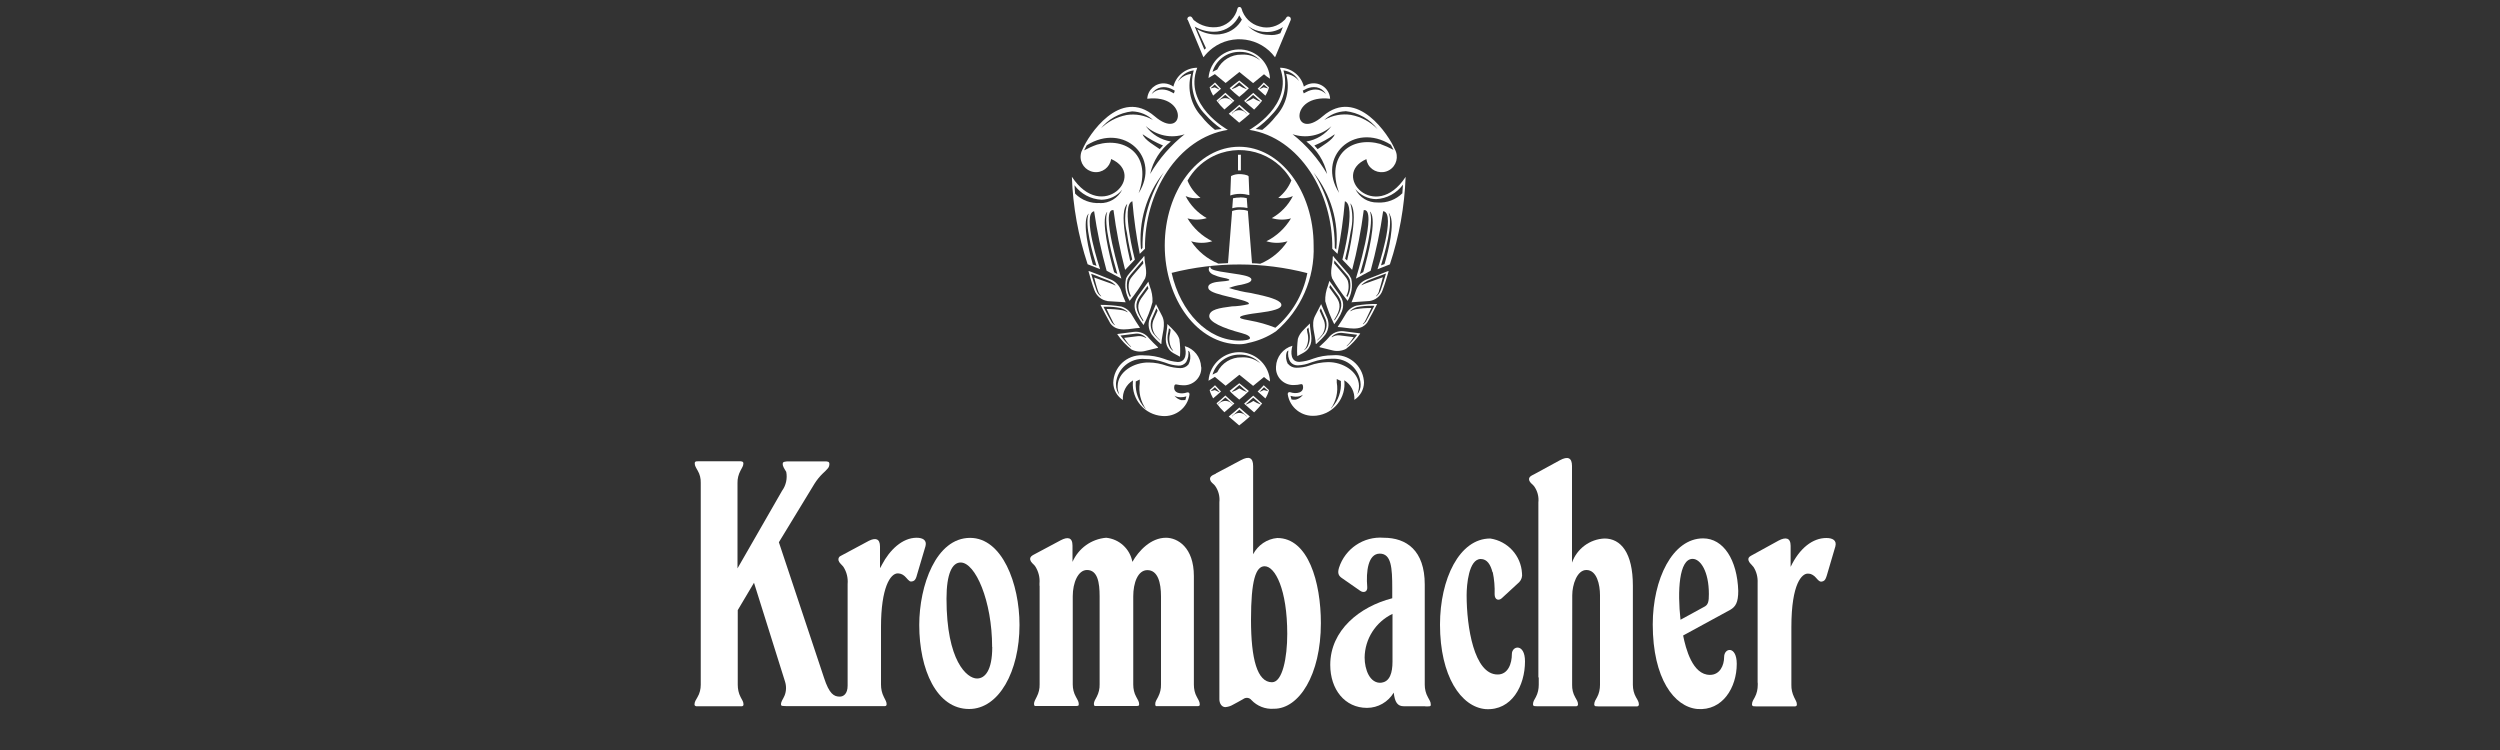
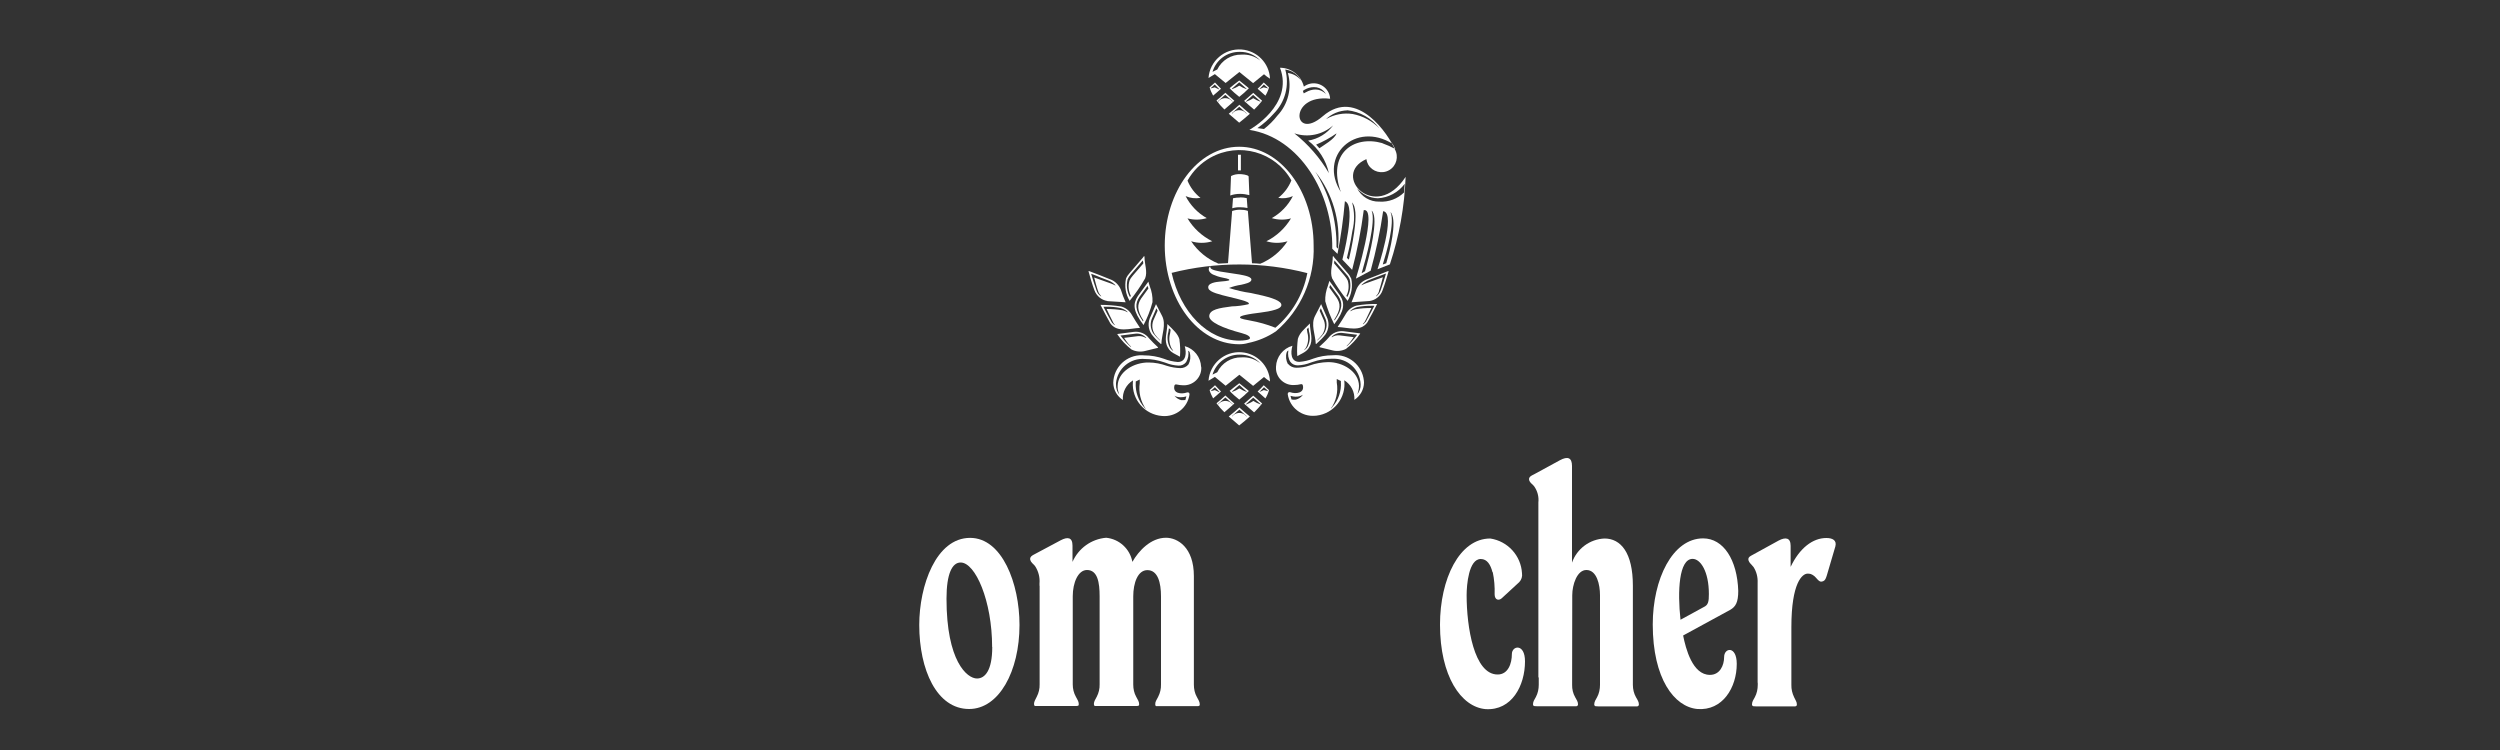
<svg xmlns="http://www.w3.org/2000/svg" id="Ebene_1" data-name="Ebene 1" width="200" height="60" viewBox="0 0 200 60">
  <rect x="0" y="0" width="200" height="60" fill="#333333" stroke="none" />
  <g id="Gruppe_517" data-name="Gruppe 517">
    <path id="Pfad_231" data-name="Pfad 231" d="m73.54,50c0,3.57,1.39,6.72,3.99,6.72,2.39,0,4.03-3.02,4.03-6.72,0-3.32-1.39-6.97-3.95-6.97-2.73,0-4.07,3.82-4.07,6.97m5.84,1.76c0,1.89-.59,2.52-1.22,2.52-.8,0-2.44-1.39-2.44-6.38,0-2.02.46-2.9,1.13-2.9,1.18,0,2.52,3.07,2.52,6.76" fill="#fff" fill-rule="evenodd" />
    <path id="Pfad_232" data-name="Pfad 232" d="m136.29,48.57l-1.85,1.01c-.25-2.27-.13-4.87.97-4.87.63,0,1.3,1.01,1.3,2.81,0,.59-.04.88-.42,1.05m.5,5.42c-1.39,0-1.93-2.1-2.14-3.15l3.78-2.06c.42-.25.63-.59.63-1.51-.08-2.48-1.18-4.2-2.81-4.2-2.44,0-4.03,3.24-4.03,6.89,0,4.33,1.72,6.59,3.57,6.76,2.02.16,3.15-1.72,3.15-3.61,0-1.47-1.01-1.3-1.01-.55,0,.67-.34,1.43-1.13,1.43" fill="#fff" fill-rule="evenodd" />
    <path id="Pfad_233" data-name="Pfad 233" d="m83.16,46.88v-.21c.04-.48-.08-.95-.34-1.36-.04-.05-.08-.11-.13-.15l-.12-.12c-.07-.07-.12-.15-.15-.25-.03-.12,0-.26.21-.38l2.23-1.19c.55-.29.94-.24.94.43v1.3c.48-1.09,1.51-1.83,2.69-1.93,1.05.1,1.91.89,2.1,1.93.5-.88,1.47-1.93,2.69-1.93.92,0,2.23.76,2.23,3.07v8.68c0,.35.07.69.24.99.06.11.12.21.16.3.04.09.07.18.07.27,0,.04,0,.08-.02.12-.06.04-.13.05-.2.04-.06,0-.13,0-.21,0h-2.71c-.09,0-.16,0-.23,0-.04,0-.09,0-.13,0-.05-.04-.07-.1-.06-.16,0-.1.02-.19.07-.28.04-.09.1-.19.16-.3.16-.31.24-.65.23-.99v-7.05c0-1.09-.25-2.1-1.09-2.1-.76,0-1.13,1.01-1.13,2.1v7.05c0,.35.07.69.24.99.06.11.12.21.16.3.04.08.07.18.07.27,0,.04,0,.09-.02.12-.06.03-.13.05-.2.04h-2.97c-.09,0-.16,0-.23,0-.04,0-.09,0-.13,0-.05-.04-.07-.1-.07-.16,0-.1.03-.19.07-.28.04-.09.1-.19.16-.3.16-.31.24-.65.23-.99v-7.05c0-1.09-.16-2.1-1.01-2.1-.71,0-1.14,1.01-1.14,2.1v7.05c0,.35.08.69.25.99.06.11.12.21.16.3.04.08.07.18.07.27,0,.04,0,.09-.02.13-.06.03-.13.05-.2.04-.06,0-.13,0-.21,0h-2.72c-.09,0-.16,0-.23,0-.04,0-.09,0-.13,0-.05-.04-.07-.1-.07-.16,0-.1.03-.19.07-.28.04-.09.1-.19.15-.3.16-.31.24-.65.23-.99v-7.91Z" fill="#fff" />
-     <path id="Pfad_234" data-name="Pfad 234" d="m97.28,37.87l2-1.06c.63-.34.97-.21.97.47v7.06c.38-.73,1.11-1.23,1.93-1.3,2.48,0,3.49,3.53,3.49,6.81,0,4.16-1.76,6.85-3.74,6.85h-.03c-.67.05-1.33-.21-1.79-.7-.16-.2-.45-.23-.66-.07-.31.17-.58.33-.82.45-.18.11-.39.17-.6.19-.29,0-.48-.29-.48-.63v-15.75c.05-.47-.07-.94-.34-1.32-.04-.05-.08-.1-.13-.14l-.12-.11c-.07-.06-.12-.14-.15-.24-.04-.17.05-.28.21-.37l.25-.12Zm3.89,7.43c.84,0,1.81,1.85,1.81,5.42,0,1.89-.38,3.86-1.22,3.86-1.18,0-1.68-1.85-1.68-5s.38-4.28,1.09-4.28" fill="#fff" fill-rule="evenodd" />
-     <path id="Pfad_235" data-name="Pfad 235" d="m114.03,56.51c.08,0,.16,0,.21,0,.07,0,.14,0,.2-.04.02-.04.03-.08.02-.13,0-.1-.03-.19-.07-.27-.05-.09-.1-.19-.16-.3-.17-.3-.25-.65-.25-.99v-8.02c0-2.73-1.47-3.74-3.28-3.74-1.61-.13-3.09.87-3.58,2.4-.12.4-.06.62.21.81l1.48,1.03c.28.2.6.09.57-.29-.11-1.26.07-2.68,1-2.68s1,1.14,1,2.77v.8c-2.61.67-4.96,2.56-4.96,5.33,0,1.97,1.17,3.44,2.94,3.44.88,0,1.69-.47,2.14-1.22.08.76.3,1.09.8,1.09h1.72Zm-3.52-1.89c-.92.08-1.34-1.05-1.34-2.02.02-1.49.88-2.84,2.23-3.49v3.82c0,.88-.21,1.6-.88,1.68" fill="#fff" fill-rule="evenodd" />
    <path id="Pfad_236" data-name="Pfad 236" d="m119.42,45.77c.12.58.17,1.17.15,1.77,0,.44.31.55.57.32l1.4-1.29c.18-.19.26-.45.22-.71-.08-1.41-1.14-2.57-2.54-2.78-2.47,0-4.02,3.24-4.02,6.89,0,4.12,1.68,6.59,3.65,6.76,2.1.13,3.15-1.89,3.15-3.82,0-1.47-1.05-1.26-1.05-.59,0,.76-.3,1.64-1.14,1.64-1.89,0-2.48-3.82-2.48-6.34,0-.84.17-2.9,1.13-2.9.52,0,.79.47.94,1.06" fill="#fff" />
    <path id="Pfad_237" data-name="Pfad 237" d="m123.1,54.19v.59c0,.34-.07.68-.23.98-.06.11-.11.2-.16.29-.04.09-.07.18-.07.28,0,.11.04.15.13.16.06,0,.12.01.18.01h2.97c.06,0,.12,0,.18,0,.08,0,.14-.07.14-.15,0,0,0-.01,0-.02,0-.09-.03-.19-.07-.27-.05-.09-.1-.19-.16-.29-.17-.3-.25-.64-.24-.99v-.62s.01-6.54.01-6.54c0-.84.38-2.02,1.13-2.02.84,0,1.09,1.18,1.09,2.02v7.17c0,.34-.07.68-.23.98-.06.11-.11.2-.16.29-.04.09-.07.18-.07.28-.01.08.04.15.12.16,0,0,.01,0,.02,0,.06,0,.12.01.18.01h2.69c.09,0,.16,0,.24,0,.06,0,.12,0,.18,0,.08,0,.14-.07.14-.15,0,0,0-.01,0-.02,0-.1-.03-.19-.07-.27-.04-.09-.1-.19-.16-.29-.17-.3-.25-.64-.25-.99v-.59s0-7.34,0-7.34c0-2.65-.97-3.78-2.27-3.78-1.18.05-2.21.82-2.6,1.93v-7.73c0-.67-.34-.8-.97-.46l-2,1.09-.25.13c-.16.09-.25.2-.21.37.03.09.08.17.15.24l.12.11s.09.09.13.14c.27.38.39.84.34,1.3v14Z" fill="#fff" />
    <path id="Pfad_238" data-name="Pfad 238" d="m140.62,54.61v.18c0,.34-.07.68-.23.98-.06.11-.11.2-.16.29-.04.09-.07.18-.07.28-.01.08.04.15.12.16,0,0,0,0,.01,0,.06,0,.12.01.18.01.07,0,.16,0,.25,0h2.47c.09,0,.16,0,.24,0,.06,0,.12,0,.18,0,.09-.01.14-.05.14-.16,0-.1-.03-.19-.07-.27-.04-.09-.1-.19-.15-.3-.15-.31-.23-.65-.22-.99v-4.62c0-3.57.88-4.28,1.3-4.28.09,0,.17.01.25.03.11.04.2.1.29.17.04.03.08.07.11.11l.1.11c.05.06.11.12.18.17.05.04.12.06.19.05.19-.03.29-.12.37-.36l.05-.15.68-2.31c.13-.5-.25-.67-.72-.67-1.09,0-2.14.8-2.86,2.31v-1.68c0-.67-.41-.71-.95-.43l-2.22,1.22c-.17.09-.25.21-.2.37.03.09.08.18.15.25l.12.13s.09.1.13.15c.24.37.35.81.33,1.26,0,.07,0,.25,0,.33v7.68Z" fill="#fff" />
-     <path id="Pfad_239" data-name="Pfad 239" d="m70.43,45.42l.13-.25c.6-1.15,1.61-2.15,2.77-2.15.46,0,.84.17.71.67l-.69,2.33-.04.14c-.08.24-.18.33-.37.36-.07.01-.14,0-.19-.05-.07-.05-.13-.11-.18-.17l-.1-.11s-.07-.07-.11-.11c-.09-.08-.18-.13-.29-.17-.08-.02-.17-.04-.25-.04-.59,0-1.34,1.13-1.34,4.28v4.62c0,.34.07.68.23.99.06.11.11.21.15.3.04.09.07.18.07.27,0,.11-.05.15-.13.16-.06,0-.12,0-.18,0-.07,0-.15,0-.24,0h-7.32c-.16,0-.32,0-.48-.02-.08-.02-.1-.05-.1-.13,0-.11.04-.21.09-.31.06-.11.13-.23.19-.37.15-.36.16-.77.04-1.14l-2.48-7.9-1.3,2.19v5.97c0,.34.07.69.23.99.06.11.11.21.16.3.04.08.07.18.07.27,0,.11-.04.14-.12.16-.06,0-.12,0-.18,0-.07,0-.16,0-.26,0h-3.03c-.06,0-.12,0-.19,0-.09-.02-.14-.06-.14-.15,0-.1.03-.19.07-.28.05-.09.11-.19.17-.3.18-.3.26-.65.26-.99v-16.15c.01-.35-.07-.69-.25-.99-.06-.11-.12-.2-.16-.29-.05-.09-.07-.18-.07-.28-.01-.08.04-.15.12-.16,0,0,0,0,.01,0,.06-.01.12-.01.18-.01h3.28c.06,0,.12,0,.18.02.08.02.12.06.12.16,0,.1-.03.19-.07.27-.04.09-.1.19-.16.3-.16.3-.25.64-.24.99v6.83l3.56-6.2c.32-.44.44-.99.34-1.52-.08-.14-.16-.25-.21-.36-.05-.09-.08-.2-.07-.31,0-.07.05-.12.15-.14.13-.03.27-.04.41-.03h2.84c.06,0,.12,0,.18.02.09,0,.15.08.15.16.01.15-.04.3-.15.41-.11.13-.24.25-.37.37-.25.24-.47.51-.66.81l-2.86,4.7,3.61,10.84c.42,1.3.8,1.51,1.26,1.51.29,0,.63-.21.63-.88v-8.13c.04-.48-.07-.95-.33-1.36-.04-.05-.08-.11-.13-.15l-.12-.13c-.07-.07-.12-.15-.15-.25-.04-.16.05-.32.2-.37l2.24-1.2c.51-.25.88-.18.88.46v1.72l.13-.25-.13.24Z" fill="#fff" />
    <path id="Pfad_240" data-name="Pfad 240" d="m103.39,27.68c-.15.53-.14,1.27.56,1.27.38-.03.76-.12,1.11-.26.5-.18,1.03-.27,1.57-.27,1.24-.12,2.35.79,2.48,2.03,0,.05,0,.11.01.16-.01.56-.3,1.07-.77,1.38.04-.63-.27-1.24-.81-1.57.17,1.39-.82,2.66-2.21,2.83-.04,0-.09,0-.13.01-1.06.09-2.02-.65-2.18-1.71-.02-.15.09-.21.21-.17.42.15,1.14.08,1-.54-.02-.11-.1-.12-.19-.1-.16.04-.31.06-.47.06-.76.06-1.43-.5-1.49-1.26,0-.07,0-.14,0-.21.03-.78.56-1.45,1.31-1.67m.31,4.08c-.15,0-.31-.03-.46-.07,0,0,0,0,0,0,.02.1.05.2.08.29.11.02.23.03.35.01.22-.06.41-.18.54-.36,0,0,.01-.02.02-.03-.16.1-.35.16-.54.15m2.87.86c.51-.55.76-1.29.71-2.04v-.07l-.33-.16v.28c.13.74-.05,1.49-.48,2.1.04-.03.07-.07.11-.1m-3.52-3.48c.16.19.4.3.65.3.36,0,.73-.06,1.07-.18.47-.17.97-.26,1.47-.27,1.16-.02,2.46.74,2.48,1.9,0,.15-.02.3-.06.44-.02.09-.05.17-.09.25.19-.23.3-.52.28-.82-.05-1.18-1.05-2.09-2.22-2.04-.04,0-.07,0-.11,0-.52,0-1.03.09-1.52.26l-.15.05c-.32.13-.66.2-1.01.22-.24.01-.47-.09-.61-.28-.17-.27-.22-.6-.16-.91-.07.03-.12.09-.14.16-.09.31-.05.64.1.92" fill="#fff" />
    <path id="Pfad_241" data-name="Pfad 241" d="m106.62,20.56c.01-.2.14.1.19.12l.98,1.14c.13.14.23.3.31.47.13.61.03,1.25-.29,1.78-.46-.57-.88-1.17-1.24-1.8-.2-.53.05-1.13.05-1.71m.92,1.47l.04.05c.1.11.18.24.24.37.12.41.08.84-.11,1.22h0s.03.04.03.04l.03.04v.02s.02-.02.02-.02c.24-.43.3-.93.18-1.41-.06-.14-.14-.27-.25-.38l-.04-.05-.93-1.08v.03c0,.05-.01.1-.02.15v.06s.81.96.81.96Zm-2.28,5.48c-.03-.75-.42-1.56-.05-2.25.11-.21.33-.64.48-.93.13.29.3.69.43.98.24.46.21,1.01-.08,1.44-.2.26-.43.49-.68.71-.03.01-.06.09-.1.05m.12-.27h.02s.03-.04.03-.04c.18-.16.35-.34.49-.53.25-.39.28-.88.06-1.29-.07-.15-.14-.32-.22-.5l-.09-.22-.1.2.06.13c.08.17.15.35.22.5.21.4.19.88-.06,1.26-.12.16-.26.31-.4.45h0s0,.04,0,.04Zm2.77-3.05h-.03c.14-.34.27-.67.38-1.01.15-.39.47-.7.87-.84.57-.21,1.13-.45,1.69-.66l.03.02c-.15.51-.3,1.04-.49,1.54-.16.45-.56.77-1.03.84l-1.43.1Zm2.17-.89c-.05.15-.13.29-.25.39l.02.02c.18-.12.3-.3.37-.51.16-.44.3-.9.41-1.28v-.03s-.02,0-.02,0c-.25.09-.49.19-.73.28h-.01c-.23.1-.46.19-.7.28-.18.09-.35.21-.49.35l.02.02c.1-.06.21-.11.32-.15.12-.05,1.24-.44,1.37-.49-.04.12-.2.8-.31,1.08m-5.53,2.61c0,.66.31,1.32-.05,1.9-.2.39-.61.51-.94.71l-.02-.02c-.03-.45-.01-.9.05-1.35.14-.47.45-.72.97-1.24m-.45,2.14c.11-.08.21-.18.27-.3.18-.37.22-.8.1-1.2h0c-.01-.1-.03-.19-.04-.28v-.03l-.02.02-.11.11h0c.01.1.02.19.04.28.11.39.08.82-.1,1.18-.04.07-.09.14-.15.2v.02Zm3.15-1.51l1.31.17v.03c-.31.46-.69.87-1.13,1.21-.33.17-.72.21-1.08.12l-1.02-.25-.03-.04c.25-.24.5-.45.74-.73.29-.38.75-.57,1.22-.51m-.97.49c.18-.13.4-.19.63-.16.05,0,1.12.14,1.12.14-.06.08-.1.15-.16.24-.12.17-.25.33-.4.47l.02.02c.3-.27.57-.57.81-.9v-.02s-1.21-.15-1.21-.15c-.31-.02-.62.1-.82.33l.02.02Zm-.52-2.88c-.02-.43.06-.86.22-1.27.04-.12.07-.25.11-.37l.84,1.15c.41.63.39,1.21-.45,2.32-.3-.59-.54-1.2-.72-1.84m.75,1.55v-.02c.68-.95.63-1.43.3-1.94l-.66-.9v.03s-.03.05-.03.05c0,.04-.02.08-.03.12v.02s.58.8.58.8c.31.47.37.91-.19,1.76h0s.03.08.03.08Zm.25.51v-.02c.23-.34.44-.68.66-1.05.18-.31.48-.54.83-.64.55-.1,1.1-.14,1.66-.13-.25.5-.5.98-.78,1.47-.55.78-1.56.41-2.37.37m2.11-.36s-.07.08-.1.12l.02.02c.09-.06.16-.14.23-.23.24-.43.45-.83.66-1.23v-.02s-.22,0-.22,0c-.39,0-.78.03-1.16.11-.2.06-.39.16-.54.31l.02.02c.12-.08.25-.13.39-.16.42-.07.85-.1,1.28-.1-.07.13-.4.87-.56,1.15" fill="#fff" />
-     <path id="Pfad_242" data-name="Pfad 242" d="m110.65,16.9c-.23,1.6-.57,3.19-1,4.76l-1.18.63s1.76-5.68.63-5.48c-.21,1.61-.52,3.21-.93,4.78l-.78-.82s1.15-4.37.2-4.67c-.12,1.41-.32,2.82-.59,4.21l-.42-.41c.07-4.45-2.61-8.89-6.63-9.51,0,0,3.59-1.98,2.45-4.97.91,0,1.69.63,1.91,1.51.58-.44,1.4-.32,1.84.26.16.21.25.45.26.71-3.36-.4-2.98,3.47-.59,1.4,2.77-2.39,5.32,1.57,5.76,2.63.34.59.14,1.34-.44,1.68-.59.34-1.34.14-1.68-.44-.08-.14-.13-.29-.15-.44-2.88,1.26.7,5.14,3.14,1.42-.09,2.38-.51,4.74-1.26,7l-.99.39s1.5-4.46.48-4.64m-6.45-9.63l.07.2.19-.1c.23-.13.49-.21.75-.21.3,0,.59.12.8.33.02.02.04.04.05.06-.05-.09-.11-.17-.18-.25-.21-.22-.5-.34-.8-.33-.27,0-.52.08-.75.21l-.14.07h0m4.58,14.67l.26-.15c.41-1.42,1.07-4.15.59-4.79-.02-.02-.04-.05-.06-.06.36.87-.44,3.79-.8,5.01m-2.01-2.09l.12.12c.22-2.21-.43-4.41-1.81-6.15-.03-.03-.05-.07-.07-.11,1.18,1.83,1.79,3.97,1.76,6.14m-4.1-14.21c.35,1.26,0,2.6-.92,3.53-.39.44-.83.83-1.31,1.16.09.02.44.05.53.07.4-.31.76-.67,1.07-1.07.86-.91,1.18-2.2.84-3.41.41.05.79.26,1.04.59-.25-.48-.72-.8-1.26-.87m.74,5.11c1.11.88,2.05,1.96,2.76,3.18-.23-1.04-.82-1.96-1.66-2.6.8-.13,1.52-.57,2-1.22-.84.75-2.02,1-3.09.64m3.36,0c-.51.36-1.06.66-1.63.9.08.1.17.2.26.29.3-.22,1.23-.73,1.37-1.19m.85-1.84c-.63.02-1.24.27-1.7.71h0s.05-.03.05-.03c.63-.36,1.37-.5,2.09-.39.81.15,1.56.55,2.14,1.15-.62-.82-1.55-1.34-2.57-1.45m2.81,2.64c.36.13.7.28,1.03.46l-.21-.41c-2.97-1.86-5.98.98-4.14,3.85-1.11-3.03.98-4.57,3.32-3.91m-2.43,4.72c.21.76.22,1.55.03,2.31-.14.93-.36,1.85-.44,2.15l.16.14c.08-.33.29-1.27.42-2.17.2-1.36.13-2.1-.18-2.43m4.18-.8c0-.12.04-.56.05-.67-.51.69-1.3,1.12-2.15,1.16-.65-.01-1.26-.31-1.67-.81.34.68,1.03,1.1,1.79,1.08.74.05,1.47-.23,1.99-.75m-1.01,1.7s-.05-.08-.09-.11c.37.83-.32,3.24-.62,4.19l.28-.1c.33-1.11.84-3.28.42-3.97" fill="#fff" />
+     <path id="Pfad_242" data-name="Pfad 242" d="m110.65,16.9c-.23,1.6-.57,3.19-1,4.76l-1.18.63s1.76-5.68.63-5.48c-.21,1.61-.52,3.21-.93,4.78l-.78-.82s1.15-4.37.2-4.67c-.12,1.41-.32,2.82-.59,4.21l-.42-.41c.07-4.45-2.61-8.89-6.63-9.51,0,0,3.59-1.98,2.45-4.97.91,0,1.69.63,1.91,1.51.58-.44,1.4-.32,1.84.26.16.21.25.45.26.71-3.36-.4-2.98,3.47-.59,1.4,2.77-2.39,5.32,1.57,5.76,2.63.34.59.14,1.34-.44,1.68-.59.34-1.34.14-1.68-.44-.08-.14-.13-.29-.15-.44-2.88,1.26.7,5.14,3.14,1.42-.09,2.38-.51,4.74-1.26,7l-.99.39s1.5-4.46.48-4.64m-6.45-9.63l.07.2.19-.1c.23-.13.49-.21.75-.21.3,0,.59.12.8.33.02.02.04.04.05.06-.05-.09-.11-.17-.18-.25-.21-.22-.5-.34-.8-.33-.27,0-.52.08-.75.21h0m4.58,14.67l.26-.15c.41-1.42,1.07-4.15.59-4.79-.02-.02-.04-.05-.06-.06.36.87-.44,3.79-.8,5.01m-2.01-2.09l.12.12c.22-2.21-.43-4.41-1.81-6.15-.03-.03-.05-.07-.07-.11,1.18,1.83,1.79,3.97,1.76,6.14m-4.1-14.21c.35,1.26,0,2.6-.92,3.53-.39.44-.83.83-1.31,1.16.09.02.44.05.53.07.4-.31.76-.67,1.07-1.07.86-.91,1.18-2.2.84-3.41.41.05.79.26,1.04.59-.25-.48-.72-.8-1.26-.87m.74,5.11c1.11.88,2.05,1.96,2.76,3.18-.23-1.04-.82-1.96-1.66-2.6.8-.13,1.52-.57,2-1.22-.84.75-2.02,1-3.09.64m3.36,0c-.51.36-1.06.66-1.63.9.08.1.17.2.26.29.3-.22,1.23-.73,1.37-1.19m.85-1.84c-.63.02-1.24.27-1.7.71h0s.05-.03.05-.03c.63-.36,1.37-.5,2.09-.39.81.15,1.56.55,2.14,1.15-.62-.82-1.55-1.34-2.57-1.45m2.81,2.64c.36.13.7.28,1.03.46l-.21-.41c-2.97-1.86-5.98.98-4.14,3.85-1.11-3.03.98-4.57,3.32-3.91m-2.43,4.72c.21.76.22,1.55.03,2.31-.14.93-.36,1.85-.44,2.15l.16.14c.08-.33.29-1.27.42-2.17.2-1.36.13-2.1-.18-2.43m4.18-.8c0-.12.04-.56.05-.67-.51.69-1.3,1.12-2.15,1.16-.65-.01-1.26-.31-1.67-.81.34.68,1.03,1.1,1.79,1.08.74.05,1.47-.23,1.99-.75m-1.01,1.7s-.05-.08-.09-.11c.37.83-.32,3.24-.62,4.19l.28-.1c.33-1.11.84-3.28.42-3.97" fill="#fff" />
    <path id="Pfad_243" data-name="Pfad 243" d="m99.2,15.51c-.27,0-.53.04-.78.13l.06-1.54s.02-.02.03-.03c.22-.11.46-.15.7-.14.1,0,.61.04.68.18l.06,1.5c-.24-.06-.49-.1-.74-.1m0,.29c-.19,0-.39.02-.57.06l-.06.8c.21-.06.42-.09.63-.08.2,0,.4.02.59.06l-.06-.79c-.17-.04-.35-.06-.53-.06m.06-3.41h-.23v1.25h.23v-1.25Zm5.82,7.25c.1,2.63-1.01,5.17-3.02,6.88-.67.45-1.43.77-2.22.93h0c-.23.07-.47.1-.72.1-3.32,0-5.95-3.58-5.95-7.9s2.63-7.9,5.95-7.9,5.96,3.57,5.96,7.9m-9.06-3.81c-.4.07-.81.02-1.18-.14.38.74.97,1.35,1.69,1.76-.5.15-1.03.16-1.54.02.47.79,1.16,1.42,1.98,1.83-.55.17-1.14.17-1.69,0,.53.8,1.29,1.42,2.18,1.79.25-.02.51-.03.77-.04l.33-4.17c.21-.07.43-.11.65-.1.21,0,.41.02.61.09l.33,4.19c.22,0,.44.02.66.04.89-.37,1.65-1,2.18-1.8-.55.17-1.14.17-1.69,0,.82-.41,1.5-1.05,1.97-1.83-.5.14-1.04.13-1.54-.02.73-.41,1.31-1.02,1.69-1.76-.37.16-.78.21-1.17.14.47-.37.83-.85,1.05-1.4-1.29-2.29-4.2-3.1-6.49-1.81-.76.43-1.39,1.06-1.82,1.83.22.54.58,1.02,1.04,1.38m8.55,6.02c-3.56-.92-7.3-.92-10.86-.02.71,3.15,2.89,5.42,5.43,5.42.3,0,.84-.05.84-.2,0-.11-.13-.26-.66-.4-1.52-.4-2.64-.9-2.6-1.38.04-.51.79-.63,1.81-.76.44-.01.89-.07,1.32-.17.17-.11-.21-.24-.48-.32-.3-.09-.69-.18-1.06-.27-.74-.18-1.54-.37-1.65-.66-.17-.46.67-.54.9-.56.17-.02.77-.05.77-.13,0-.11-.45-.16-.54-.19-.27-.05-.53-.14-.78-.25-.33-.17-.44-.46-.21-.66-.04.24.25.31.78.42.39.07,1.03.15,1.56.24.42.08,1.08.19.93.49-.09.17-.45.25-.79.33-.33.05-.66.13-.98.26.57.18,1.15.32,1.75.4,1.42.29,2.27.54,2.42.86.12.27-.27.41-.45.47-.75.24-1.65.25-2.43.43-.22.05-.43.11-.41.2.04.13.54.18.84.25.66.12,1.31.3,1.94.55l.05.02c1.32-1.12,2.22-2.65,2.55-4.34" fill="#fff" />
    <path id="Pfad_244" data-name="Pfad 244" d="m99.13,31.96c-.27-.21-.53-.44-.76-.69.19-.16.5-.41.77-.61.27.2.57.46.77.62-.24.25-.5.48-.77.69m-1.94-1.15c.15.16.31.33.48.5-.17.16-.44.39-.63.55-.12-.21-.22-.43-.28-.67.15-.13.32-.27.43-.38m1.94,3.22c-.29-.24-.57-.48-.84-.72.19-.15.64-.53.85-.72.2.19.66.57.84.72-.27.24-.55.48-.85.71m-1.19-1.05c-.23-.22-.44-.46-.63-.72.2-.16.53-.45.71-.62.23.21.47.43.72.64-.19.17-.59.53-.8.7m3.29-1.1c-.19-.16-.45-.4-.63-.56.18-.16.34-.34.49-.5.11.11.27.26.42.39-.06.23-.16.46-.29.67m-.9,1.11c-.21-.17-.61-.53-.8-.7.25-.21.49-.43.73-.64.18.17.51.46.71.63-.2.25-.41.49-.64.71m1.26-2.48c-.17-.1-.32-.22-.47-.35l-.87.71-1.1-.89-1.1.88-.86-.71s-.42.25-.51.31c.1-1.36,1.28-2.38,2.64-2.28,1.24.09,2.22,1.09,2.28,2.33m-.77-1.44h0c-.42-.46-1.02-.71-1.64-.7-1.01-.02-1.9.64-2.19,1.6.1-.06.31-.15.38-.19.36-.74,1.12-1.21,1.94-1.19.55-.04,1.09.14,1.51.48m-2.25,2.28c.2-.07.39-.16.57-.28.18.12.37.21.57.28l.02-.02s-.41-.36-.59-.53c-.18.16-.59.52-.59.52l.02.02Zm-1.03,0s-.24-.25-.36-.37c-.09.08-.32.29-.32.29v.02s.32-.08.32-.08l.34.16.02-.02Zm1.03,1.96c.25-.31.7-.37,1.01-.12.05.04.09.08.13.13l.02-.02s-.41-.36-.59-.53c-.18.16-.59.52-.59.52l.02.02Zm-1.12-.96c.24-.31.7-.37,1.01-.13.05.04.09.08.13.13l.02-.02s-.41-.36-.59-.53c-.18.16-.59.52-.59.52l.02.03Zm3.66-1.14l.32.08v-.02s-.23-.2-.32-.29c-.12.13-.36.37-.36.37h.02s.34-.15.34-.15Zm-.86.86c.18.12.37.21.57.28l.02-.02s-.41-.36-.59-.52c-.18.16-.59.53-.59.53l.02.02c.2-.07.4-.16.57-.28" fill="#fff" />
    <path id="Pfad_245" data-name="Pfad 245" d="m96.1,29.34c.06.76-.52,1.42-1.28,1.48-.07,0-.14,0-.21,0-.16,0-.32-.03-.47-.06-.09-.02-.17,0-.19.1-.14.63.57.69,1,.54.12-.04.23.02.21.17-.16,1.06-1.11,1.8-2.18,1.71-1.4-.1-2.45-1.32-2.35-2.72,0-.04,0-.09.01-.13-.54.33-.86.93-.81,1.57-.47-.3-.76-.82-.77-1.38.03-1.25,1.07-2.24,2.32-2.2.05,0,.11,0,.16.01.53,0,1.06.09,1.57.27.35.14.73.23,1.11.26.69,0,.71-.75.56-1.27.75.21,1.28.88,1.31,1.67m-2.16,2.26s.01.02.02.03c.14.18.33.3.54.36.12.01.23,0,.34-.01.03-.1.06-.19.08-.29h0c-.15.05-.3.07-.46.07-.19,0-.38-.04-.54-.15m-2.23,1.11c-.43-.61-.61-1.36-.5-2.1v-.28s-.32.16-.32.16v.07c-.05.75.21,1.48.71,2.04.03.04.07.07.11.1m3.51-4.51c-.02-.07-.07-.13-.14-.16.07.31,0,.64-.16.91-.15.19-.37.29-.61.28-.35-.02-.69-.09-1.01-.22l-.15-.05c-.49-.17-1-.26-1.52-.26-1.17-.11-2.21.76-2.32,1.93,0,.03,0,.07,0,.11-.01.3.09.6.28.83-.04-.08-.07-.17-.09-.25-.05-.14-.07-.29-.06-.44.01-1.17,1.32-1.92,2.48-1.9.5,0,1,.1,1.47.27.35.11.71.17,1.07.18.25,0,.49-.1.65-.3.15-.28.19-.61.1-.92" fill="#fff" />
    <path id="Pfad_246" data-name="Pfad 246" d="m91.61,22.27c-.36.63-.78,1.24-1.24,1.8-.32-.54-.42-1.17-.29-1.78.07-.17.18-.33.31-.47l.98-1.14c.05-.02.18-.32.19-.12,0,.58.26,1.18.05,1.71m-.15-1.2v-.06s-.02-.1-.03-.15v-.03l-.93,1.08-.04.05c-.1.11-.19.24-.25.38-.12.47-.06.98.18,1.41v.02s.02-.02.02-.02l.03-.04.03-.03h0c-.19-.39-.23-.82-.11-1.23.06-.14.14-.26.24-.37l.04-.05.82-.95Zm1.35,6.39c-.25-.21-.48-.45-.68-.71-.29-.43-.32-.98-.08-1.44.13-.3.3-.7.43-.98.15.29.37.72.48.93.36.69-.03,1.5-.05,2.25-.04.05-.07-.03-.1-.05m-.02-.26h0c-.15-.14-.28-.29-.4-.45-.25-.38-.27-.86-.06-1.26.07-.15.14-.32.22-.5l.06-.13-.1-.2-.09.22c-.07.17-.15.35-.22.5-.21.41-.19.9.06,1.29.15.19.31.37.49.53l.03.03h.02s0-.02,0-.02Zm-4.2-3.12c-.47-.07-.86-.4-1.03-.84-.19-.5-.34-1.03-.48-1.54l.03-.02c.57.2,1.13.44,1.69.66.4.14.71.45.87.84.11.34.23.68.38,1h-.03s-1.43-.09-1.43-.09Zm-1.06-1.88c.13.05,1.25.45,1.37.49.11.04.22.09.32.15l.02-.02c-.14-.15-.31-.27-.49-.35-.24-.09-.48-.18-.7-.27h0c-.24-.1-.48-.2-.73-.29h-.02s0,.02,0,.02c.11.37.25.84.41,1.28.06.2.19.38.37.5l.02-.02c-.11-.11-.2-.24-.25-.39-.11-.29-.28-.96-.31-1.08m6.81,4.94c.07.45.08.9.05,1.35l-.02.02c-.33-.2-.74-.32-.94-.71-.36-.59-.06-1.24-.05-1.9.52.52.83.78.97,1.24m-.5.88c-.06-.06-.11-.12-.15-.2-.18-.37-.21-.79-.1-1.18.01-.09.03-.18.04-.27h0s0-.01,0-.01l-.12-.11-.02-.02v.03c-.01.09-.02.18-.04.27h0c-.12.41-.08.84.1,1.21.06.12.16.23.27.3v-.02Zm-1.94-.98c.23.26.48.5.73.73l-.03.04-1.02.25c-.36.09-.75.05-1.08-.12-.44-.34-.82-.75-1.13-1.21v-.03l1.31-.17c.47-.06.94.13,1.22.51m-.23-.04c-.21-.23-.51-.36-.82-.33l-1.22.15v.02c.25.33.52.63.82.9l.02-.02c-.15-.14-.28-.3-.4-.47-.06-.08-.1-.15-.16-.24,0,0,1.07-.14,1.12-.14.22-.02.44.03.63.16l.02-.02Zm-.21-1.02c-.85-1.11-.86-1.69-.45-2.32l.84-1.15c.04.12.06.25.11.37.16.4.24.83.22,1.27-.17.64-.41,1.26-.72,1.84m0-.36h0c-.56-.86-.49-1.3-.19-1.77l.58-.8v-.02s-.03-.08-.04-.12l-.02-.05v-.03s-.66.9-.66.9c-.33.51-.39.98.28,1.94v.02s.04-.07.04-.07Zm-2.66.21c-.28-.49-.53-.98-.78-1.47.56,0,1.11.04,1.66.13.35.1.65.33.83.64.22.37.42.7.66,1.05v.02c-.8.04-1.82.41-2.37-.37m-.3-1.14c.43,0,.86.03,1.28.1.14.03.27.08.39.16l.02-.02c-.15-.15-.34-.25-.54-.31-.38-.08-.77-.12-1.16-.11h-.23s0,.01,0,.01c.2.4.41.8.66,1.23.06.09.14.16.23.23l.02-.02s-.07-.08-.1-.12c-.15-.27-.49-1.01-.56-1.15" fill="#fff" />
-     <path id="Pfad_247" data-name="Pfad 247" d="m88,21.53l-.99-.39c-.75-2.26-1.18-4.62-1.26-7,2.44,3.72,6.03-.15,3.14-1.42-.1.67-.72,1.14-1.39,1.04-.67-.1-1.14-.72-1.04-1.39.02-.16.07-.3.15-.44.44-1.06,2.99-5.01,5.76-2.63,2.39,2.06,2.77-1.81-.59-1.4.04-.72.66-1.27,1.38-1.23.26.02.51.11.71.26.21-.88,1-1.51,1.91-1.51-1.15,2.99,2.45,4.97,2.45,4.97-4.02.63-6.7,5.06-6.63,9.51l-.42.41c-.27-1.39-.47-2.8-.59-4.21-.95.29.2,4.67.2,4.67l-.78.82c-.41-1.57-.72-3.17-.93-4.78-1.13-.2.63,5.48.63,5.48l-1.18-.63c-.43-1.56-.77-3.15-1-4.76-1.02.18.48,4.64.48,4.64m5.98-14.28l-.14-.08c-.23-.13-.49-.21-.75-.21-.3,0-.59.12-.8.33-.07.07-.13.16-.18.25.02-.02.03-.04.05-.06.21-.22.5-.34.8-.33.27,0,.52.08.75.21l.19.1.07-.2h0m-5.38,9.66s-.04.04-.06.06c-.47.64.19,3.38.59,4.79l.26.15c-.36-1.22-1.16-4.13-.8-5.01m4.57-3.22s-.05.07-.07.11c-1.38,1.74-2.02,3.94-1.81,6.15l.12-.12c-.03-2.18.59-4.31,1.76-6.14m1.09-7.2c.25-.33.63-.54,1.04-.59-.34,1.2-.02,2.5.84,3.41.31.4.67.75,1.07,1.07.09-.03.44-.05.53-.07-.48-.33-.92-.72-1.31-1.16-.92-.93-1.27-2.27-.92-3.53-.54.07-1,.39-1.26.87m-2.57,3.6c.48.65,1.2,1.09,2,1.22-.84.64-1.43,1.56-1.66,2.6.71-1.22,1.65-2.3,2.76-3.18-1.07.36-2.25.11-3.09-.64m1.1,1.83c.09-.09.18-.19.26-.29-.57-.24-1.12-.54-1.63-.9.14.46,1.07.97,1.37,1.19m-4.79-1.58c.58-.59,1.32-.99,2.14-1.15.72-.11,1.45.02,2.09.39l.05.04h0c-.46-.45-1.06-.7-1.7-.72-1.02.11-1.95.63-2.57,1.45m3.08,5.11c1.84-2.87-1.17-5.72-4.14-3.85l-.21.41c.33-.18.68-.34,1.03-.46,2.34-.66,4.44.88,3.32,3.91m-1.08,3.25c.13.89.34,1.83.42,2.17l.16-.14c-.07-.29-.3-1.21-.43-2.15-.19-.76-.18-1.56.03-2.31-.31.33-.38,1.07-.18,2.43m-2.01-2.48c.75.02,1.45-.4,1.79-1.08-.41.51-1.02.8-1.67.81-.86-.05-1.65-.47-2.15-1.16,0,.12.04.56.05.67.52.53,1.25.8,1.99.75m-.56,4.93l.28.1c-.3-.95-.99-3.35-.62-4.19-.03.03-.06.07-.09.11-.41.7.09,2.87.42,3.97" fill="#fff" />
-     <path id="Pfad_248" data-name="Pfad 248" d="m94.99,1.59c-.01-.09,0-.2.11-.25.25-.11.31.17.39.26.58.49,1.36.69,2.11.53.7-.19,1.23-.75,1.4-1.45.02-.09.11-.14.2-.12.06.02.1.06.12.12.19.71.75,1.26,1.46,1.44.7.21,1.46,0,1.98-.52.12-.08.15-.37.39-.26.11.04.12.15.11.25l-1.21,2.89-.05.1c-1.17-1.58-3.4-1.91-4.98-.74-.28.21-.53.46-.74.74l-.05-.1-1.21-2.9Zm4.8.44c.44.48,1.07.76,1.72.76.31.04.63,0,.92-.13l.2-.49c-.39.26-.84.4-1.31.39-.22,0-.43-.03-.64-.08-.33-.08-.63-.23-.9-.45m-4.21.08l.78,1.86s.1-.1.13-.12l-.7-1.51c.46.27.98.42,1.51.42.19,0,.38-.02.57-.07.63-.14,1.18-.55,1.49-1.12-.05-.08-.17-.26-.21-.34-.28.61-.82,1.07-1.47,1.24-.19.05-.38.07-.57.07-.54,0-1.07-.15-1.54-.42" fill="#fff" />
    <path id="Pfad_249" data-name="Pfad 249" d="m99.13,7.74c-.27-.21-.53-.44-.76-.69.19-.16.5-.41.77-.61.27.2.57.46.77.62-.24.25-.5.48-.77.69m-1.94-1.15c.15.16.31.33.48.5-.17.16-.44.39-.63.55-.12-.21-.22-.43-.28-.67.15-.13.32-.27.43-.38m1.94,3.22c-.29-.24-.57-.48-.84-.72.19-.15.64-.53.85-.72.2.19.66.57.84.72-.27.24-.55.48-.85.71m-1.19-1.05c-.23-.22-.44-.46-.63-.72.2-.16.53-.45.71-.62.23.21.47.43.72.64-.19.17-.59.53-.8.7m3.29-1.1c-.19-.16-.45-.4-.63-.56.18-.16.34-.34.49-.5.11.11.27.26.42.39-.06.23-.16.46-.29.67m-.9,1.11c-.21-.17-.61-.53-.8-.7.25-.21.49-.43.73-.64.18.17.51.46.71.63-.2.25-.41.49-.64.71m1.26-2.48c-.17-.1-.32-.22-.47-.35l-.87.71-1.1-.89-1.1.88-.86-.71s-.42.25-.51.31c.1-1.36,1.28-2.38,2.64-2.28,1.24.09,2.22,1.09,2.28,2.33m-.77-1.44h0c-.42-.46-1.02-.71-1.64-.7-1.01-.02-1.9.63-2.19,1.6.1-.06.31-.15.38-.19.36-.74,1.12-1.21,1.94-1.19.55-.04,1.09.14,1.51.48m-2.26,2.28c.2-.07.39-.16.57-.28.18.12.37.21.57.28l.02-.02s-.41-.36-.59-.53c-.18.16-.59.52-.59.52l.02.02Zm-1.03,0s-.24-.25-.36-.37c-.09.08-.32.29-.32.29v.02s.32-.08.32-.08l.34.16.02-.02Zm1.03,1.96c.24-.31.7-.37,1.01-.13.05.04.09.08.13.13l.02-.02s-.41-.36-.59-.53c-.18.16-.59.52-.59.52l.02.03Zm-1.12-.96c.24-.31.7-.37,1.01-.13.05.04.09.08.13.13l.02-.02s-.41-.36-.59-.53c-.18.16-.59.52-.59.52l.02.03Zm3.66-1.14l.32.08v-.02s-.23-.2-.32-.29c-.12.13-.36.37-.36.37h.02s.34-.15.34-.15Zm-.86.86c.18.12.37.21.57.28l.02-.02s-.41-.36-.59-.52c-.18.16-.59.53-.59.53l.02.02c.2-.07.4-.16.57-.28" fill="#fff" />
  </g>
</svg>